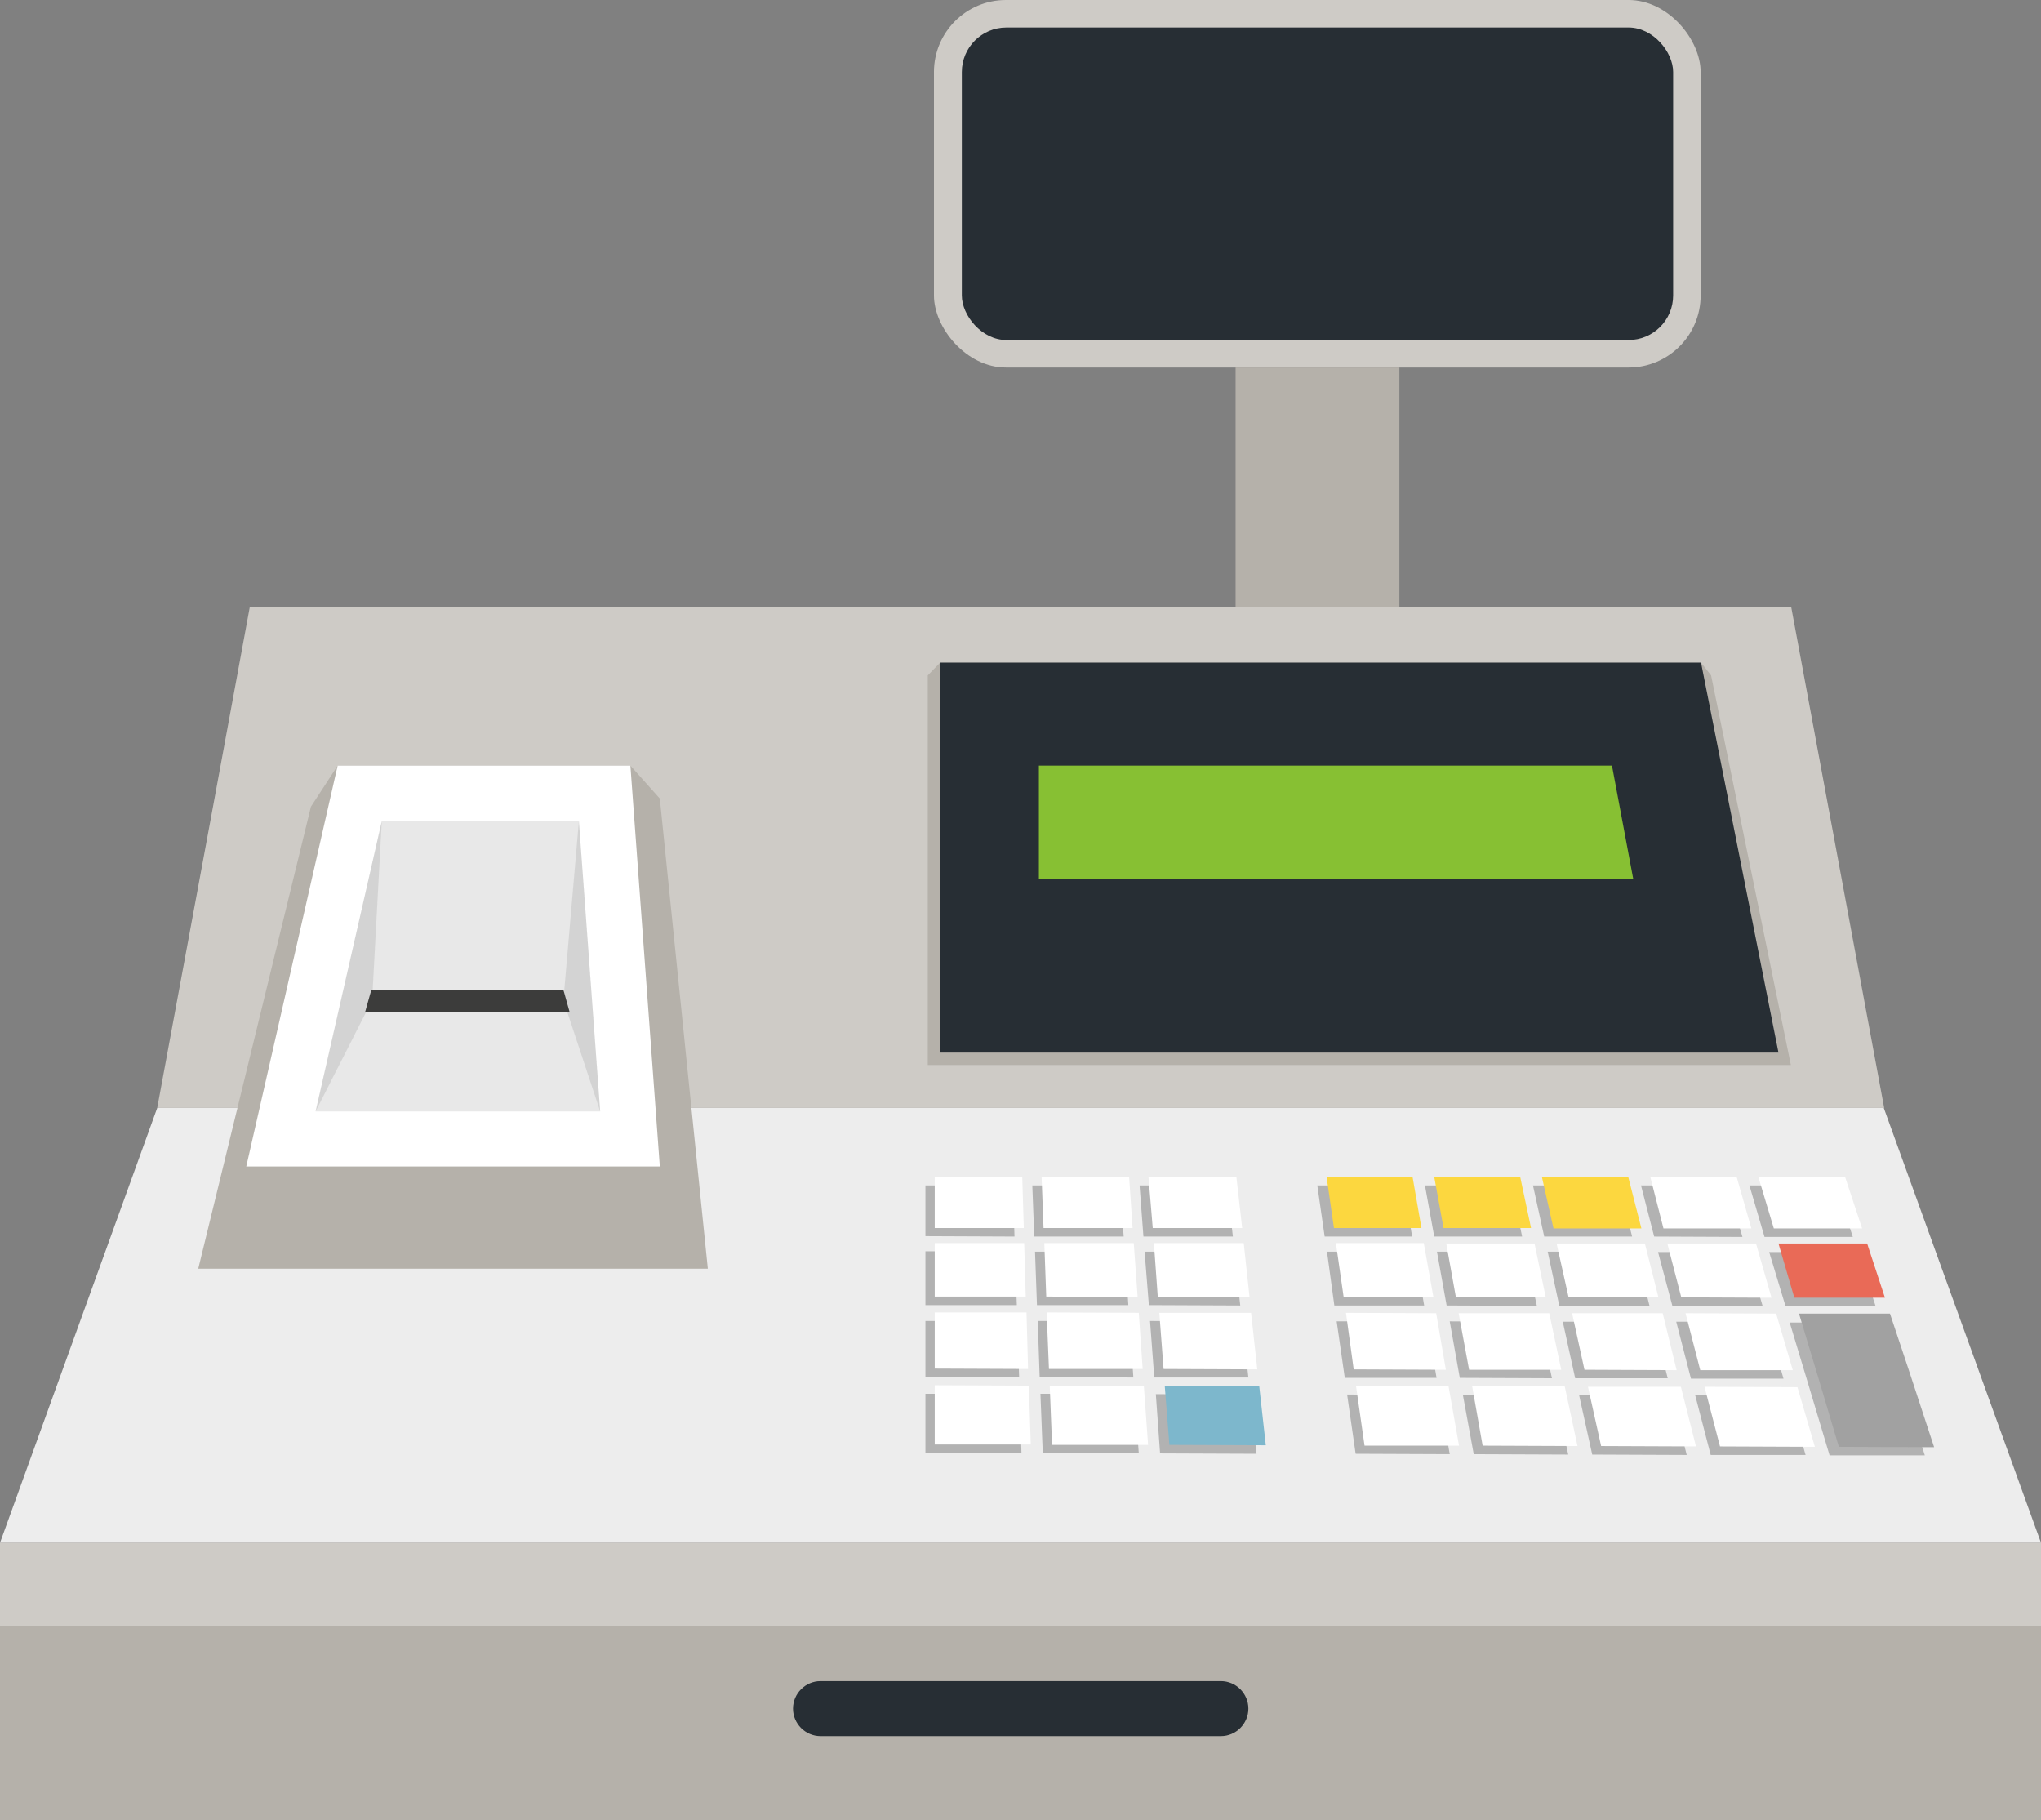
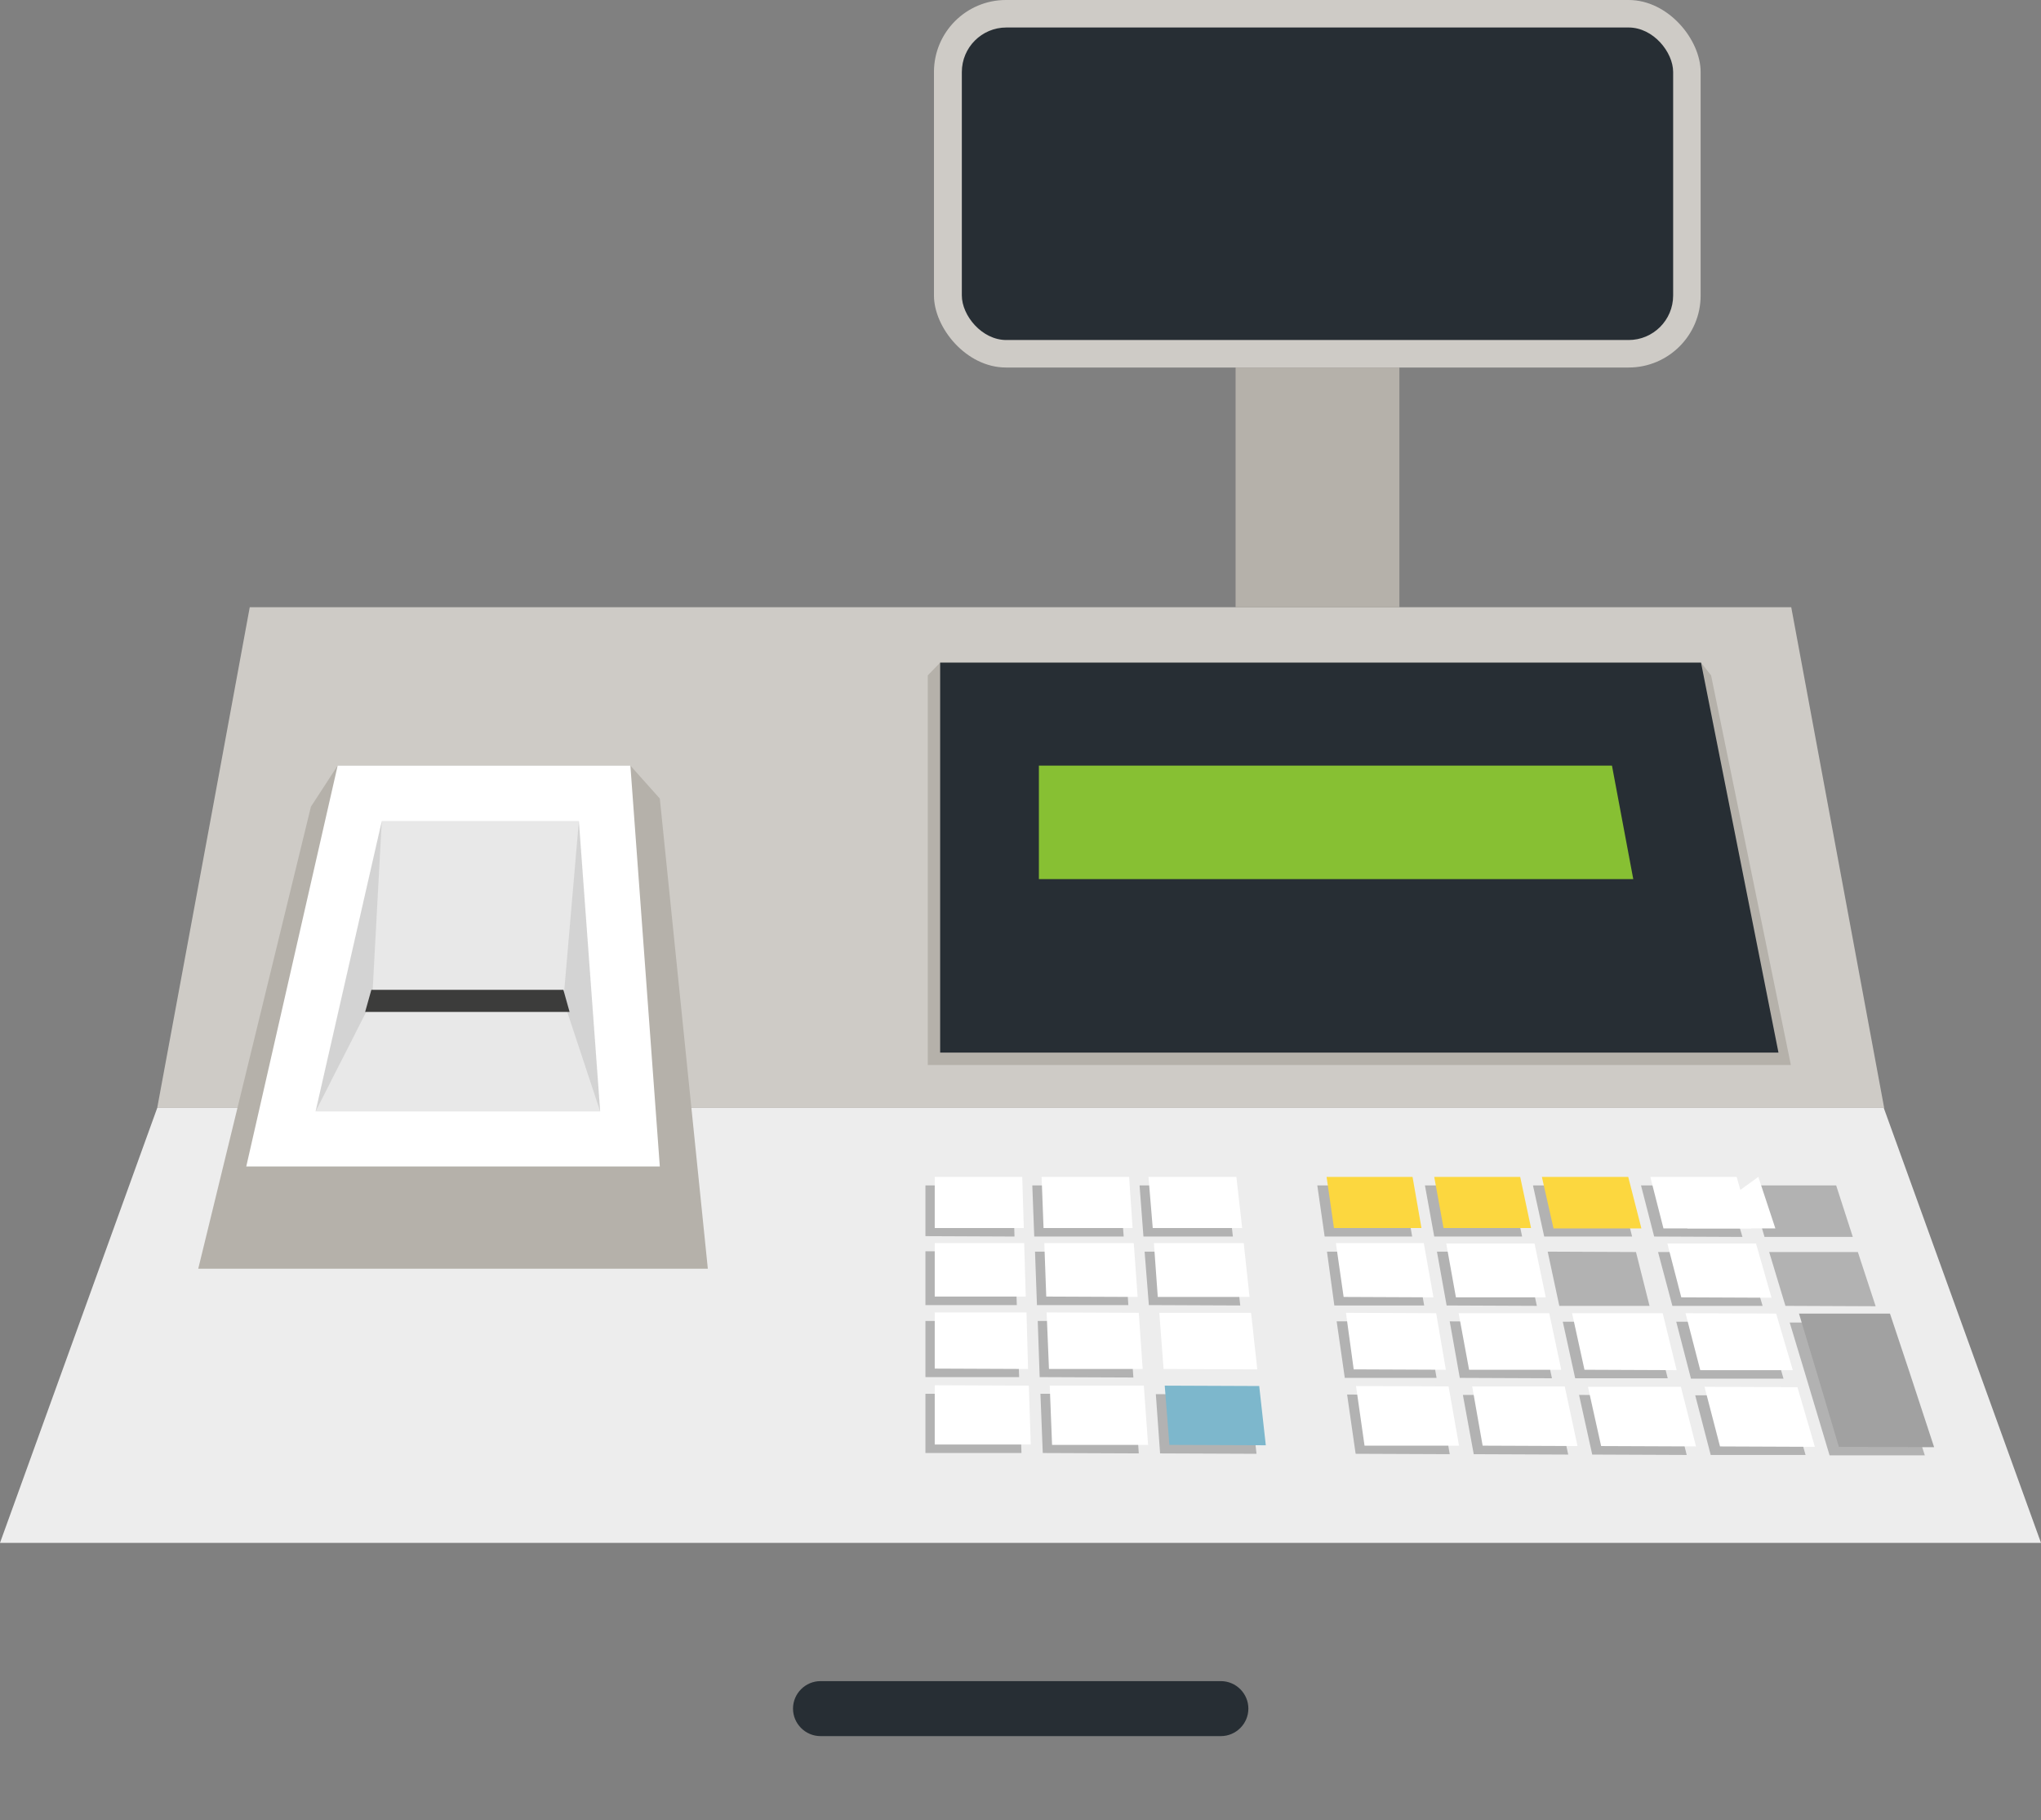
<svg xmlns="http://www.w3.org/2000/svg" viewBox="0 0 52.71 47">
  <rect x="0" y="0" width="52.71" height="47" fill="#808080" stroke="none" />
-   <path d="m0 41.98h52.71v5.02h-52.71z" fill="#b5b1aa" />
  <path d="m52.71 39.84h-52.71l4.06-11.23h44.59z" fill="#ededed" />
  <path d="m48.66 28.61h-44.6l1.45-7.83.94-5.1h39.81z" fill="#cecbc6" />
  <path d="m23.96 27.5h22.29l-2.06-10.06-.26-.33h-19.65l-.32.33z" fill="#b5b1aa" />
-   <path d="m0 39.84h52.71v2.14h-52.71z" fill="#cecbc6" />
  <path d="m32.24 44.12c0 .39-.32.71-.71.71h-10.34c-.39 0-.71-.32-.71-.71 0-.39.32-.71.71-.71h10.34c.39 0 .71.32.71.71z" fill="#272e34" />
  <path d="m18.28 32.76h-13.16l2.91-11.93.69-1.06h7.56l.76.85z" fill="#b5b1aa" />
  <path d="m6.36 30.12 2.36-10.35h7.56l.76 10.35z" fill="#fff" />
  <path d="m8.15 28.7 1.71-7.5h5.09l.55 7.5z" fill="#1d1d1b" opacity=".1" />
  <path d="m8.15 28.7 1.71-7.5-.25 4.63z" fill="#1d1d1b" opacity=".1" />
  <path d="m15.5 28.7-.55-7.5-.4 4.63z" fill="#1d1d1b" opacity=".1" />
  <path d="m14.71 26.13h-5.28l.16-.57h4.96z" fill="#3c3c3b" />
  <g fill="#b2b2b2">
    <path d="m23.9 30.61h2.26l.04 1.32-2.3-.01z" />
    <path d="m26.66 30.61h2.26l.1 1.32h-2.31z" />
    <path d="m29.43 30.61h2.26l.15 1.32h-2.31z" />
    <path d="m23.9 32.31 2.31.01.05 1.38h-2.36z" />
    <path d="m26.73 32.32h2.32l.09 1.38h-2.36z" />
    <path d="m29.56 32.32h2.32l.15 1.39-2.36-.01z" />
    <path d="m23.9 34.11h2.37l.05 1.45h-2.42z" />
    <path d="m26.8 34.11h2.37l.1 1.46-2.42-.01z" />
-     <path d="m29.7 34.11 2.38.01.16 1.45h-2.43z" />
    <path d="m23.9 35.99h2.43l.05 1.53h-2.48z" />
    <path d="m26.87 35.99 2.43.01.11 1.53-2.48-.01z" />
    <path d="m29.85 36 2.43.01.17 1.53-2.49-.01z" />
    <path d="m34.02 30.61h2.22l.23 1.32h-2.26z" />
    <path d="m36.8 30.61h2.23l.28 1.32h-2.27z" />
    <path d="m39.59 30.61h2.23l.33 1.32h-2.27z" />
    <path d="m42.38 30.61h2.23l.39 1.33-2.28-.01z" />
    <path d="m45.18 30.61h2.24l.43 1.33h-2.28z" />
    <path d="m34.27 32.32h2.27l.24 1.39h-2.32z" />
    <path d="m37.11 32.32h2.28l.3 1.4-2.33-.01z" />
    <path d="m39.97 32.32 2.28.01.35 1.39h-2.33z" />
    <path d="m42.82 32.33h2.29l.41 1.39h-2.33z" />
    <path d="m45.69 32.33h2.29l.46 1.4-2.33-.01z" />
    <path d="m34.52 34.12h2.33l.25 1.46h-2.37z" />
    <path d="m37.44 34.12 2.33.01.31 1.46-2.38-.01z" />
    <path d="m40.36 34.13h2.34l.37 1.46h-2.39z" />
    <path d="m43.29 34.13h2.35l.42 1.47h-2.39z" />
    <path d="m34.79 36.01 2.39.01.26 1.53-2.43-.01z" />
    <path d="m37.78 36.02h2.39l.33 1.54-2.44-.01z" />
    <path d="m40.78 36.02 2.4.01.38 1.54-2.44-.01z" />
    <path d="m43.78 36.03h2.41l.44 1.54h-2.45z" />
    <path d="m49.07 35.61s-.01 0-.02 0l-.48-1.46h-2.35s.44 1.46.44 1.46l.59 1.97h2.46s-.64-1.97-.64-1.97z" />
  </g>
  <path d="m24.14 30.39h2.26l.04 1.32h-2.3z" fill="#fff" />
  <path d="m26.9 30.39h2.26l.09 1.32h-2.3z" fill="#fff" />
  <path d="m29.66 30.39h2.27l.15 1.32h-2.31z" fill="#fff" />
  <path d="m24.14 32.1h2.31l.04 1.38h-2.35z" fill="#fff" />
  <path d="m26.97 32.1h2.31l.1 1.39-2.36-.01z" fill="#fff" />
  <path d="m29.8 32.1h2.32l.15 1.39h-2.37z" fill="#fff" />
  <path d="m24.14 33.89h2.37l.04 1.46-2.41-.01z" fill="#fff" />
  <path d="m27.03 33.89 2.38.01.1 1.45h-2.42z" fill="#fff" />
  <path d="m29.94 33.9h2.37l.16 1.46-2.42-.01z" fill="#fff" />
  <path d="m24.14 35.77 2.43.01.05 1.52h-2.48z" fill="#fff" />
  <path d="m27.11 35.78h2.43l.11 1.53h-2.48z" fill="#fff" />
  <path d="m30.08 35.78 2.44.01.17 1.53-2.49-.01z" fill="#7db7cc" />
  <path d="m34.26 30.39h2.22l.23 1.32h-2.26z" fill="#fcd73f" />
  <path d="m37.04 30.39h2.22l.28 1.32h-2.26z" fill="#fcd73f" />
  <path d="m39.82 30.39h2.23l.34 1.33h-2.27z" fill="#fcd73f" />
  <path d="m42.62 30.39h2.23l.38 1.33h-2.27z" fill="#fff" />
-   <path d="m45.41 30.39h2.24l.44 1.33h-2.28z" fill="#fff" />
+   <path d="m45.41 30.39l.44 1.33h-2.28z" fill="#fff" />
  <path d="m34.5 32.1h2.27l.25 1.4-2.32-.01z" fill="#fff" />
  <path d="m37.35 32.11h2.28l.29 1.39h-2.32z" fill="#fff" />
-   <path d="m40.2 32.11h2.28l.35 1.39h-2.32z" fill="#fff" />
  <path d="m43.06 32.11h2.29l.4 1.4-2.33-.01z" fill="#fff" />
-   <path d="m45.93 32.11h2.29l.46 1.4h-2.34z" fill="#e96a57" />
  <path d="m34.76 33.9 2.33.01.25 1.46-2.38-.01z" fill="#fff" />
  <path d="m37.67 33.91h2.34l.31 1.46h-2.38z" fill="#fff" />
  <path d="m40.6 33.91h2.34l.36 1.47-2.38-.01z" fill="#fff" />
  <path d="m43.53 33.91 2.34.01.43 1.46h-2.39z" fill="#fff" />
  <path d="m35.02 35.79 2.39.01.27 1.53h-2.44z" fill="#fff" />
  <path d="m38.02 35.8h2.39l.33 1.54-2.45-.01z" fill="#fff" />
  <path d="m41.01 35.81h2.4l.39 1.54-2.45-.01z" fill="#fff" />
  <path d="m44.02 35.81 2.4.01.45 1.54-2.45-.01z" fill="#fff" />
  <path d="m49.3 35.39-.49-1.47h-2.35l.44 1.46.59 1.98 2.46.01z" fill="#a1a1a1" />
  <path d="m24.28 27.18h21.65l-2-10.07h-19.65z" fill="#272e34" />
  <path d="m42.18 22.7h-15.35v-2.93h14.8z" fill="#87c033" />
  <rect fill="#cecbc6" height="9.49" rx="1.86" width="19.8" x="24.12" />
  <rect fill="#272e34" height="8.07" rx="1.15" width="18.37" x="24.84" y=".71" />
  <path d="m31.91 9.49h4.23v6.19h-4.23z" fill="#b5b1aa" />
</svg>